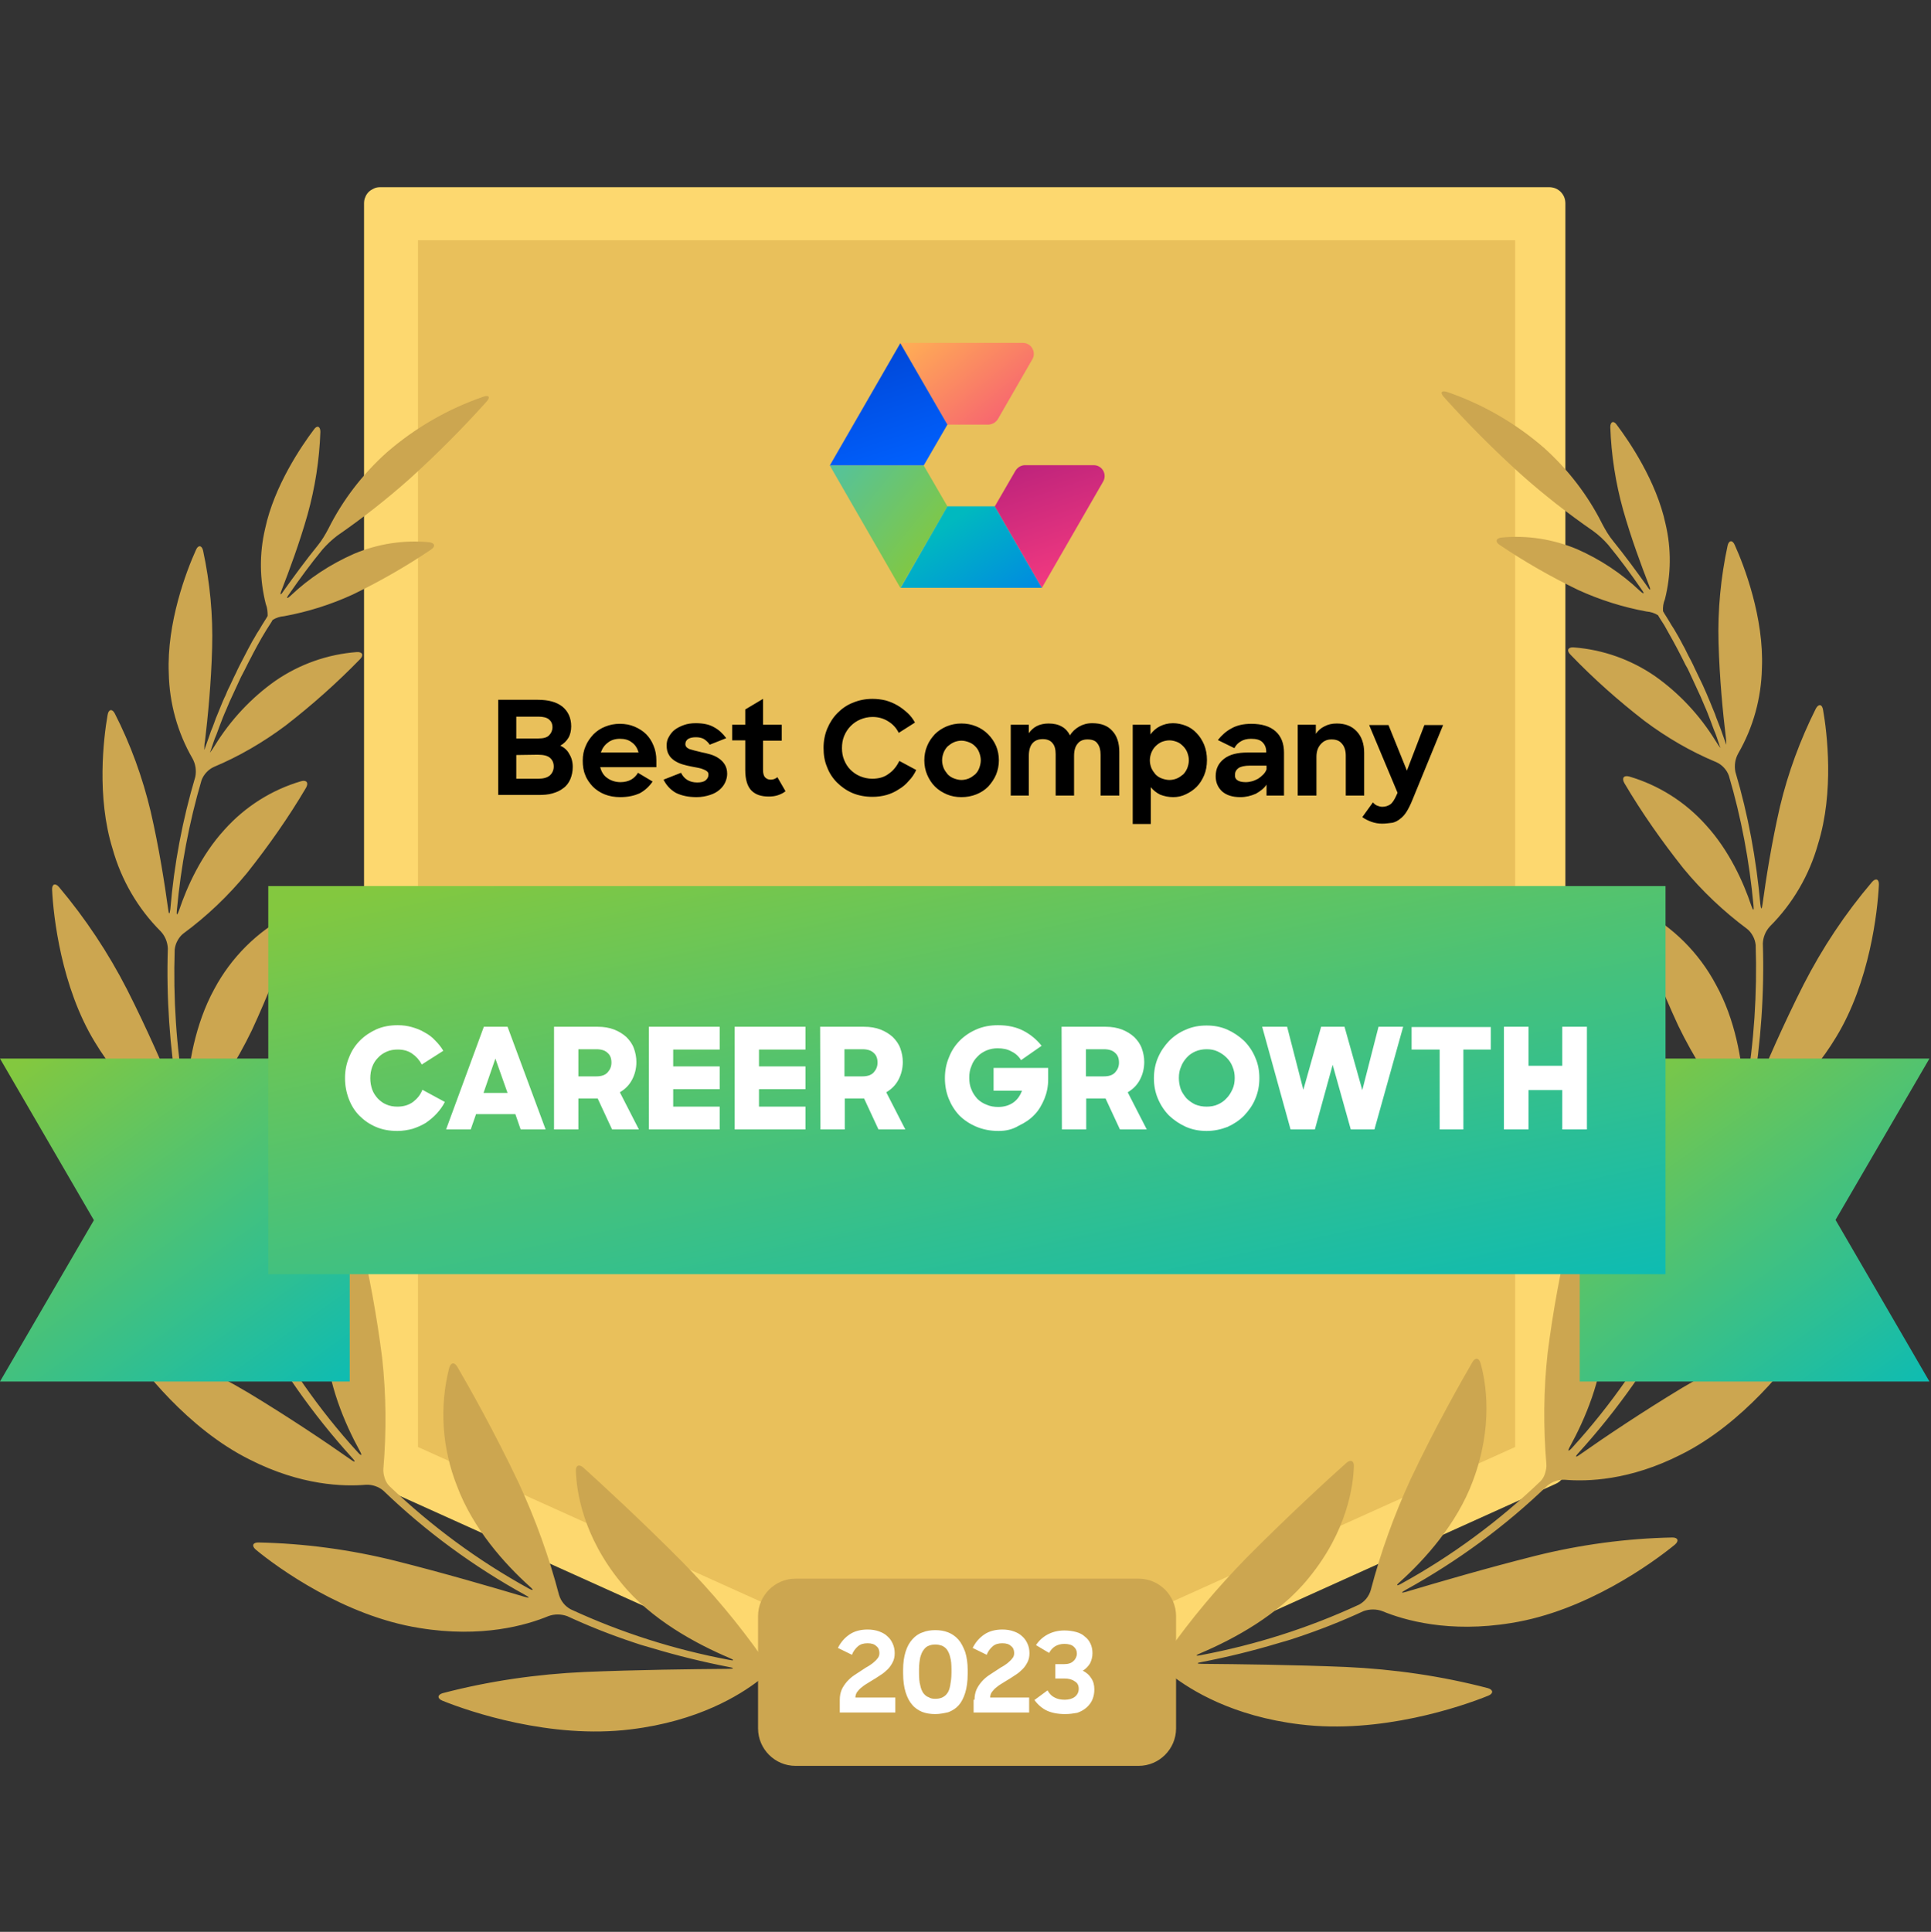
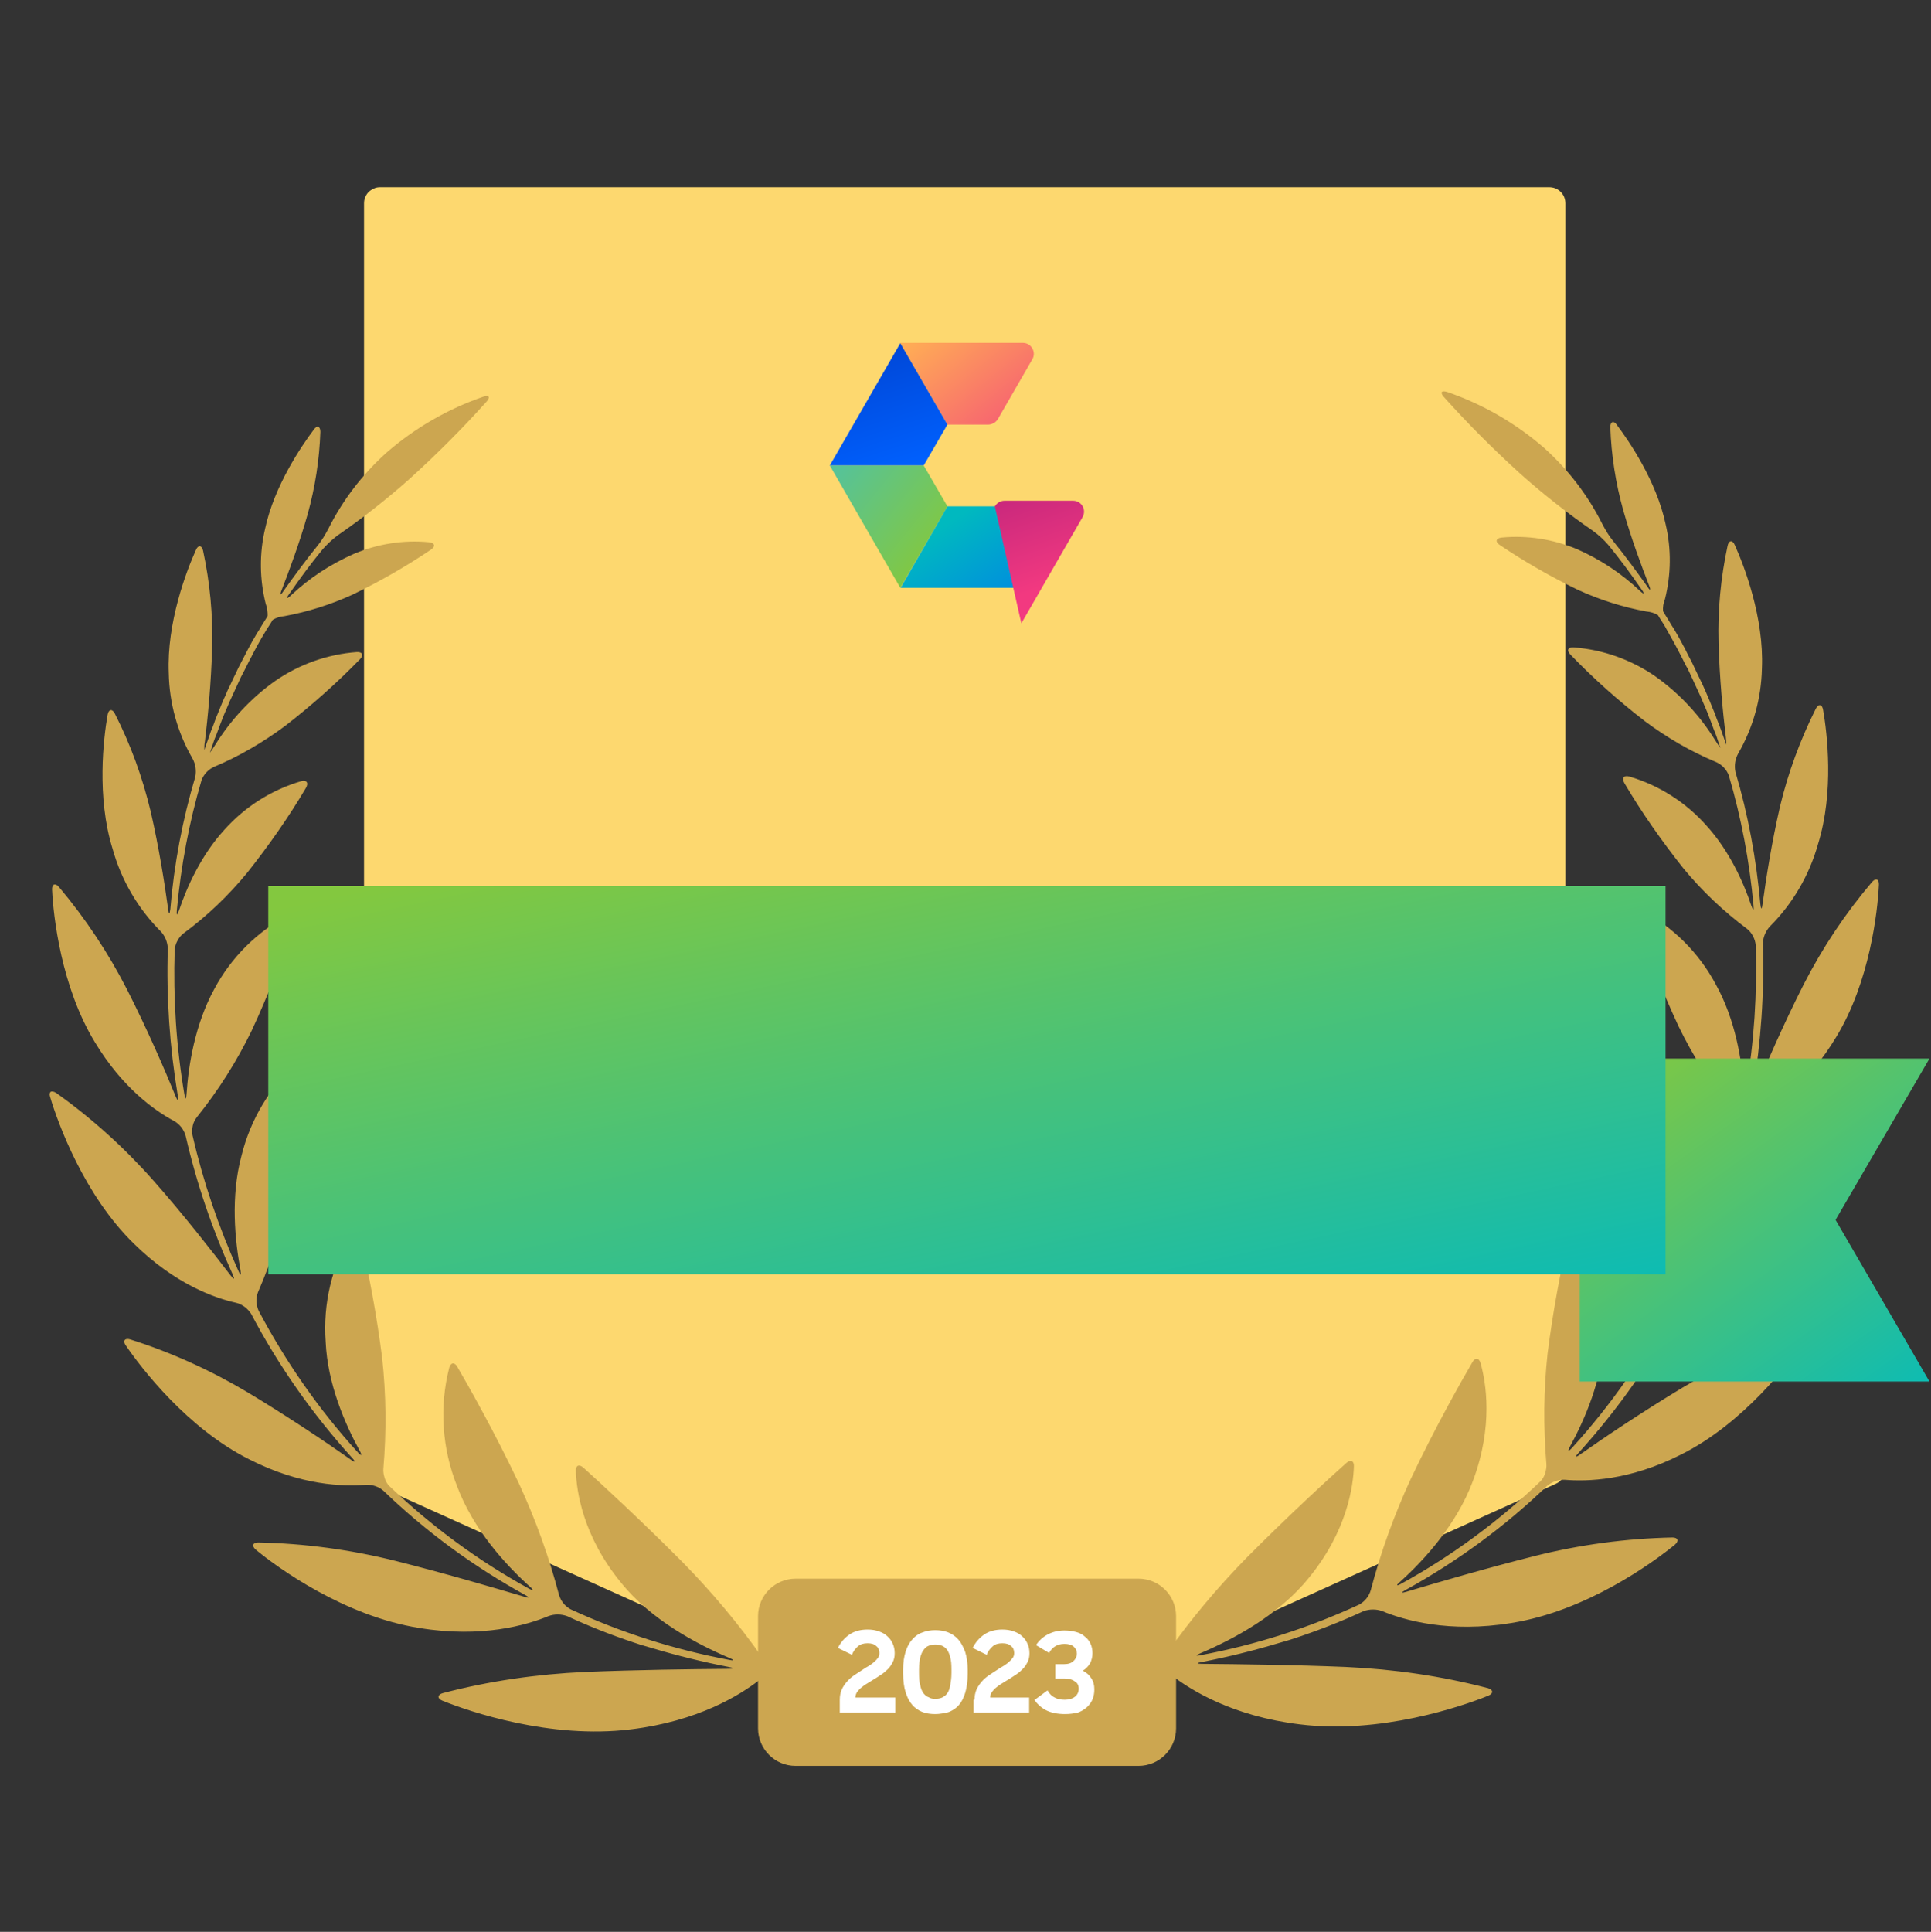
<svg xmlns="http://www.w3.org/2000/svg" xmlns:xlink="http://www.w3.org/1999/xlink" id="Layer_1" x="0px" y="0px" viewBox="0 0 619 619.2" style="enable-background:new 0 0 619 619.2;" xml:space="preserve">
  <rect x="0" y="0" width="619" height="619.2" fill="#333333" stroke="none" />
  <style type="text/css"> .st0{clip-path:url(#SVGID_00000073696602303457825930000005064306714147221637_);} .st1{fill:#FDD86F;} .st2{fill-rule:evenodd;clip-rule:evenodd;fill:#FDD86F;} .st3{fill:#E9C05B;} .st4{fill:#CCA650;} .st5{fill:url(#SVGID_00000085971063382781133680000011790481125782800542_);} .st6{fill:url(#SVGID_00000179628829125919376790000015105286803275264898_);} .st7{fill:url(#SVGID_00000013154512806144410710000008265877247983738801_);} .st8{fill:url(#SVGID_00000063612449807190616430000018129407946846022311_);} .st9{fill:url(#SVGID_00000172423666567108663890000002393076830597048710_);} .st10{fill:url(#SVGID_00000030475018192434251630000014567266309944994176_);} .st11{fill:url(#SVGID_00000124855552812755182550000007798376350019578029_);} .st12{fill:url(#SVGID_00000093867681073399732610000002227181478171793074_);} .st13{fill:#FFFFFF;} </style>
  <g>
    <g>
      <defs>
        <rect id="SVGID_1_" y="60" width="619" height="506" />
      </defs>
      <clipPath id="SVGID_00000030487397665889427570000004948582274611005372_">
        <use xlink:href="#SVGID_1_" style="overflow:visible;" />
      </clipPath>
      <g style="clip-path:url(#SVGID_00000030487397665889427570000004948582274611005372_);">
        <g>
          <g>
            <path class="st1" d="M496.6,470.9l-187.4,84.5l-187.4-84.5V65.2h374.8V470.9z" />
            <path class="st2" d="M307.1,560.2c0.7,0.3,1.4,0.5,2.1,0.5s1.5-0.2,2.1-0.5l187.4-84.6c0.9-0.4,1.7-1,2.2-1.9 c0.6-0.8,0.9-1.8,0.9-2.8V65.2c0-1.4-0.5-2.7-1.5-3.7S498,60,496.6,60H121.9c-0.7,0-1.4,0.1-2,0.4c-0.6,0.3-1.2,0.6-1.7,1.1 s-0.9,1.1-1.1,1.7c-0.3,0.6-0.4,1.3-0.4,2V471c0,1,0.3,2,0.9,2.8s1.3,1.5,2.2,1.9L307.1,560.2z M309.2,549.8L127,467.6V70.4 h364.4v397.2L309.2,549.8z" />
-             <path class="st3" d="M134,463.8V77h351.7v386.8l-175.9,79.3L134,463.8z" />
            <path class="st4" d="M244.3,531.2c-7.6-10.8-16.1-20.9-25.4-30.4c-13.7-13.8-26.7-25.7-31.9-30.4c-1.4-1.2-2.5-0.7-2.4,1.1 c0.2,6.2,2.1,20.7,14.5,35.8c9.5,11.8,24.1,19.6,34.7,24.1c1.7,0.7,1.6,1-0.2,0.6c-17.5-3.3-34.5-8.7-50.7-16.2 c-1.8-1-3.1-2.6-3.7-4.6c-3.2-12.2-7.5-24.1-12.8-35.6c-7.9-16.7-16.3-31.5-19.8-37.5c-0.9-1.6-2.1-1.4-2.6,0.3 c-3.2,12.6-2.3,25.8,2.5,37.9c5.1,13.7,15.4,25.1,23.3,32.2c1.4,1.2,1.2,1.5-0.4,0.6c-16.2-8.9-31.2-20-44.6-32.8 c-0.7-0.7-1.2-1.6-1.5-2.6s-0.5-2-0.4-3c1-11.8,0.9-23.7-0.4-35.5c-1.7-13.3-4.1-26.5-7.2-39.5c-0.4-1.8-1.6-2-2.6-0.5 c-6.3,10.5-9.2,22.7-8.3,34.9c0.6,13.5,6.2,26.3,10.9,34.9c0.9,1.6,0.6,1.8-0.6,0.5c-12.5-13.7-23.1-29-31.8-45.4 c-0.4-0.9-0.6-1.9-0.7-2.9c0-1,0.1-2,0.5-3c4.7-10.8,8.2-22,10.5-33.5c2.4-13.1,4.1-26.3,4.9-39.5c0.1-1.8-1-2.4-2.3-1.2 c-9.1,8.1-15.5,18.7-18.4,30.5c-3.5,13.1-2.1,27.1-0.3,36.6c0.3,1.8,0,1.9-0.7,0.2c-6.3-14-11.3-28.6-14.7-43.5 c-0.2-1-0.1-2,0.1-3c0.2-1,0.7-1.9,1.3-2.7c6.9-8.6,12.8-17.9,17.6-27.8c5.3-11.4,9.9-23.2,13.8-35.2c0.5-1.7-0.4-2.6-2-1.8 c-10.1,5.3-18.4,13.6-23.8,23.7c-6.2,11.3-8.3,24.5-8.9,33.7c-0.1,1.8-0.4,1.8-0.7,0c-2.6-15.3-3.6-30.8-3.1-46.3 c0.1-1,0.4-2,0.9-2.9s1.1-1.7,1.9-2.3c7.6-5.6,14.4-12.1,20.4-19.4c6.9-8.7,13.3-17.8,18.9-27.3c0.9-1.6,0.2-2.6-1.6-2.1 c-9.5,2.8-18,8.2-24.6,15.6c-7.4,8.1-12,18.3-14.5,25.8c-0.6,1.7-0.9,1.7-0.7-0.1c1.3-14.1,3.9-28,7.9-41.6 c0.7-1.9,2.2-3.5,4-4.3c8.1-3.4,15.8-7.9,22.9-13.2c8.4-6.5,16.4-13.6,23.9-21.3c1.3-1.3,0.8-2.4-1-2.3 c-9.4,0.7-18.4,3.9-26.1,9.2c-7.8,5.5-14.4,12.6-19.4,20.7c-0.5,0.8-1,1.6-1.6,2.3c0-0.2,0.1-0.3,0.2-0.5 c0.3-0.9,0.6-1.8,0.9-2.7s0.6-1.7,1-2.6l1-2.7l1-2.6c0.4-0.9,0.7-1.8,1.1-2.6c0.4-0.9,0.7-1.7,1.1-2.6l1.2-2.6 c0.4-0.9,0.8-1.7,1.2-2.6l1.2-2.6l1.3-2.5c0.4-0.9,0.9-1.7,1.3-2.6c0.5-0.9,0.9-1.7,1.3-2.5l1.4-2.6c0.5-0.8,0.9-1.7,1.4-2.5 s1-1.7,1.5-2.5l1.6-2.5l0.4-0.7c1.1-0.7,2.4-1.1,3.7-1.2c7.6-1.4,14.9-3.7,21.9-6.9c8.7-4.2,17.1-9,25.1-14.4 c1.6-1,1.3-2.2-0.5-2.4c-8.2-0.8-16.5,0.5-24.1,3.7c-7.5,3.3-14.4,7.8-20.3,13.4c-1.3,1.2-1.6,1-0.5-0.5 c3.4-4.9,6.9-9.7,10.7-14.3c1.4-1.6,3-3.1,4.7-4.4c8.1-5.6,15.9-11.7,23.3-18.3c8.6-7.8,16.8-16,24.6-24.7 c1.2-1.4,0.8-2.1-0.9-1.6c-11.4,3.9-22,10-31.1,17.9c-7.7,6.9-14.1,15.2-18.7,24.4c-1,1.9-2.1,3.8-3.5,5.5 c-3.8,4.7-7.4,9.6-10.9,14.5c-1,1.6-1.3,1.4-0.6-0.3c2.4-6.2,5.7-15,8.3-24.2c2.4-8.6,3.8-17.6,4.1-26.5c0-1.8-1.1-2.2-2.1-0.7 c-4,5.3-12.7,18.1-15.6,31.7c-1.9,8-1.8,16.3,0.2,24.2c0.5,1.2,0.6,2.5,0.6,3.8l-0.4,0.7c-0.5,0.8-1,1.6-1.5,2.4 c-0.5,0.9-1,1.7-1.6,2.6c-0.5,0.9-0.9,1.6-1.4,2.4l-1.4,2.6l-1.3,2.5c-0.5,0.9-0.9,1.8-1.4,2.7s-0.8,1.7-1.2,2.5 c-0.4,0.8-0.9,1.8-1.3,2.7s-0.8,1.7-1.2,2.5c-0.4,0.8-0.7,1.8-1.2,2.7c-0.4,0.8-0.7,1.7-1.1,2.6c-0.4,0.9-0.7,1.8-1.1,2.7 s-0.7,1.7-1,2.6c-0.3,0.9-0.7,1.8-1.1,2.8c-0.3,0.9-0.6,1.7-0.9,2.6l-1,2.8c0,0.2-0.1,0.4-0.2,0.5c0-0.9,0-1.8,0.2-2.7 c0.9-7.5,2-18.7,2.3-30c0.3-10.4-0.7-20.9-2.9-31.1c-0.4-1.8-1.6-1.9-2.3-0.2c-3,6.6-9.4,23.3-8.7,39.5 c0.2,9.6,2.8,19,7.6,27.3c1,1.8,1.3,3.9,0.9,5.9c-4.1,13.8-6.8,28-8,42.4c-0.2,1.8-0.5,1.8-0.7,0c-1.1-8-2.9-19.6-5.6-31.3 c-2.6-10.9-6.4-21.4-11.5-31.4c-0.8-1.6-2-1.4-2.3,0.4c-1.3,7.4-3.6,26.3,1.6,43c2.8,10,8.1,19.1,15.4,26.4 c1.4,1.5,2.2,3.4,2.3,5.5c-0.5,15.8,0.6,31.6,3.2,47.2c0.3,1.8,0,1.9-0.7,0.2c-3.5-8.6-9.1-21.5-15.6-34.3 c-6-11.7-13.3-22.7-21.8-32.8c-1.2-1.4-2.3-0.9-2.2,0.9c0.4,8.4,2.9,31.1,13.7,48.8c8.9,14.8,19.4,22.1,25.4,25.3 c1.8,1,3.1,2.7,3.7,4.7c3.5,15.3,8.6,30.2,15.1,44.5c0.7,1.6,0.5,1.8-0.6,0.4c-6-7.8-15-19.4-24.9-30.6 c-9.3-10.5-19.7-19.9-31.1-28c-1.6-1-2.5-0.3-1.9,1.4c2.5,8.4,10.9,31.4,26.8,46.9c13.2,13,26,17.5,32.9,19 c1.9,0.5,3.6,1.8,4.7,3.5c8.8,16.7,19.7,32.2,32.4,46.2c1.2,1.3,1,1.6-0.5,0.5c-8.1-5.7-20.2-13.8-32.8-21.4 c-11.9-7.1-24.6-12.9-37.9-17.1c-1.7-0.5-2.4,0.5-1.4,1.9c4.9,7.2,19.8,26.7,39.7,36.6c16.5,8.4,30.2,8.7,37.3,8.1 c2-0.1,4.1,0.6,5.6,1.9c13.6,13.1,28.9,24.3,45.4,33.4c1.6,0.9,1.6,1.1-0.2,0.6c-10.4-3.1-25.8-7.6-41.3-11.5 c-14.4-3.6-29.2-5.6-44-5.9c-1.8,0-2.2,1.1-0.8,2.3c7,5.8,28.4,21.3,52.4,25.1c20,3.3,34.4-0.9,41.4-3.8c1.9-0.7,4-0.7,6,0 c6.9,3.2,14,6,21.2,8.4c1.7,0.6,3.1,1,3.1,1s1.4,0.4,3.1,0.9c8,2.4,16.2,4.4,24.4,6c1.8,0.3,1.8,0.6,0,0.6 c-11.7,0.1-29.2,0.3-46.1,1c-15.4,0.7-30.7,2.9-45.6,6.8c-1.7,0.5-1.8,1.7-0.1,2.4c8.6,3.5,34.7,12.4,60.4,9.2 c21.5-2.6,34.9-10.9,41.2-15.8c1.7-1.2,3.7-1.8,5.8-1.7c1.2,0.2,2.4,0.3,3.6,0.4c1.8,0.2,3.3-0.4,3.3-1.2s-1.5-1.6-3.2-1.9 l-3.1-0.4C247.3,533.9,245.5,532.8,244.3,531.2z M374.2,529.7c7.6-10.8,16.1-20.9,25.4-30.4c13.7-13.8,26.7-25.7,32-30.4 c1.3-1.2,2.5-0.7,2.4,1.1c-0.2,6.2-2.1,20.7-14.5,35.8c-9.5,11.8-24.1,19.6-34.7,24.1c-1.7,0.7-1.6,1,0.2,0.6 c17.5-3.3,34.5-8.7,50.7-16.2c1.8-1,3.1-2.6,3.7-4.6c3.2-12.2,7.5-24.1,12.8-35.6c7.9-16.7,16.3-31.5,19.8-37.5 c0.9-1.6,2.1-1.4,2.6,0.3c1.7,6,4.2,20.2-2.5,37.9c-5.1,13.7-15.4,25.1-23.3,32.2c-1.4,1.2-1.2,1.5,0.4,0.6 c16.2-8.9,31.2-20,44.6-32.8c0.7-0.7,1.2-1.6,1.5-2.6s0.5-2,0.4-3c-1-11.8-0.9-23.7,0.4-35.5c1.7-13.3,4.1-26.4,7.2-39.4 c0.4-1.8,1.6-2,2.6-0.5c6.3,10.5,9.1,22.7,8.3,34.9c-0.6,13.5-6.2,26.3-10.9,34.9c-0.9,1.6-0.6,1.8,0.6,0.5 c12.5-13.7,23.1-29,31.8-45.4c0.4-0.9,0.6-1.9,0.7-2.9c0-1-0.1-2-0.5-3c-4.7-10.8-8.2-22-10.5-33.5c-2.4-13.1-4.1-26.3-5-39.5 c-0.1-1.8,1-2.4,2.4-1.2c9.1,8,15.5,18.7,18.4,30.4c3.5,13.1,2.1,27.1,0.3,36.6c-0.3,1.8,0,1.9,0.7,0.2 c6.3-14,11.3-28.6,14.8-43.5c0.2-1,0.1-2-0.1-3c-0.2-1-0.7-1.9-1.3-2.7c-6.9-8.6-12.8-17.9-17.6-27.8 c-5.3-11.4-9.9-23.2-13.8-35.2c-0.5-1.7,0.4-2.6,2-1.8c10.1,5.3,18.4,13.6,23.8,23.7c6.3,11.3,8.4,24.5,9,33.7 c0.1,1.8,0.4,1.8,0.7,0c2.6-15.3,3.6-30.8,3.1-46.3c-0.1-1-0.4-2-0.9-2.9s-1.1-1.7-1.9-2.3c-7.5-5.6-14.4-12.1-20.4-19.4 c-6.9-8.7-13.3-17.8-18.9-27.3c-0.9-1.6-0.2-2.6,1.6-2.1c9.5,2.8,18,8.2,24.6,15.6c7.4,8.1,12,18.3,14.5,25.8 c0.6,1.7,0.9,1.7,0.7-0.1c-1.3-14.1-3.9-28-7.9-41.6c-0.7-1.9-2.2-3.5-4-4.3c-8.2-3.4-15.9-7.9-23-13.2 c-8.4-6.5-16.4-13.6-23.8-21.3c-1.3-1.3-0.8-2.4,1-2.3c9.4,0.7,18.4,3.9,26.1,9.2c7.8,5.5,14.4,12.6,19.4,20.7 c0.5,0.8,1,1.6,1.6,2.3c0-0.2-0.1-0.3-0.2-0.5c-0.3-0.9-0.6-1.8-0.9-2.7c-0.3-0.9-0.6-1.7-1-2.6c-0.3-0.9-0.7-1.8-1-2.7l-1-2.6 c-0.4-0.9-0.7-1.8-1.1-2.6l-1.1-2.6l-1.2-2.6c-0.4-0.9-0.8-1.7-1.2-2.6c-0.4-0.9-0.8-1.7-1.2-2.6c-0.4-0.9-0.8-1.7-1.3-2.5 l-1.3-2.6c-0.4-0.8-0.9-1.7-1.3-2.5l-1.4-2.6l-1.4-2.5l-1.4-2.5l-1.6-2.5l-0.4-0.7c-1.1-0.7-2.4-1.1-3.7-1.2 c-7.6-1.4-14.9-3.7-21.9-6.9c-8.7-4.2-17.1-9-25.1-14.4c-1.6-1-1.3-2.2,0.5-2.4c8.2-0.8,16.5,0.5,24.2,3.7 c7.5,3.3,14.3,7.8,20.2,13.4c1.3,1.2,1.6,1,0.5-0.5c-3.4-4.9-6.9-9.7-10.7-14.3c-1.4-1.6-3-3.1-4.8-4.4 c-8.1-5.6-15.9-11.7-23.3-18.3c-8.6-7.8-16.8-16-24.6-24.7c-1.2-1.4-0.8-2.1,1-1.6c11.4,3.9,22,10,31.1,17.9 c7.7,6.9,14.1,15.2,18.7,24.4c1,1.9,2.1,3.8,3.5,5.5c3.8,4.7,7.4,9.6,10.9,14.5c1,1.6,1.3,1.4,0.6-0.3 c-2.4-6.2-5.7-15-8.3-24.2c-2.4-8.6-3.8-17.6-4.1-26.5c0-1.8,1.1-2.2,2.1-0.7c4,5.3,12.7,18.1,15.6,31.7 c1.9,8,1.8,16.3-0.2,24.2c-0.5,1.2-0.7,2.5-0.6,3.8l0.4,0.7l1.5,2.4c0.5,0.9,1,1.7,1.6,2.6l1.4,2.4c0.5,0.9,1,1.8,1.4,2.6 c0.5,0.9,0.9,1.6,1.3,2.5c0.4,0.8,0.9,1.8,1.4,2.7s0.8,1.7,1.2,2.5l1.3,2.7l1.2,2.5c0.4,0.9,0.8,1.8,1.2,2.7s0.7,1.7,1.1,2.6 l1.1,2.7c0.4,0.9,0.7,1.7,1,2.6c0.7,1.8,1.4,3.5,2,5.3l1,2.8l0.2,0.5c0-0.9-0.1-1.8-0.2-2.7c-0.9-7.5-2-18.7-2.3-30 c-0.3-10.4,0.7-20.9,2.9-31.1c0.4-1.8,1.6-1.9,2.3-0.2c3,6.6,9.4,23.3,8.7,39.5c-0.2,9.6-2.8,19-7.6,27.3 c-1,1.8-1.3,3.9-0.9,5.9c4.1,13.8,6.7,28,8,42.4c0.2,1.8,0.5,1.8,0.7,0c1.1-8,2.9-19.6,5.6-31.3c2.6-10.9,6.5-21.4,11.5-31.4 c0.9-1.6,2-1.4,2.3,0.4c1.3,7.4,3.6,26.3-1.6,43c-2.8,10-8.1,19.1-15.4,26.4c-1.4,1.5-2.2,3.4-2.3,5.5 c0.5,15.8-0.6,31.6-3.2,47.2c-0.3,1.8,0,1.9,0.7,0.2c3.5-8.6,9.1-21.5,15.6-34.3c6-11.7,13.3-22.7,21.9-32.8 c1.2-1.4,2.3-0.9,2.2,0.9c-0.4,8.4-2.9,31.1-13.7,48.8c-8.9,14.8-19.4,22.1-25.4,25.3c-1.8,1-3.1,2.7-3.7,4.7 c-3.5,15.3-8.6,30.2-15.1,44.5c-0.7,1.6-0.5,1.8,0.6,0.4c6-7.8,15-19.4,24.9-30.6c9.3-10.5,19.7-19.9,31.1-28 c1.6-1,2.5-0.3,1.9,1.4c-2.6,8.3-11,31.4-26.9,46.9c-13.2,13-26,17.5-32.9,19c-2,0.5-3.7,1.8-4.7,3.5 c-8.8,16.7-19.7,32.2-32.4,46.2c-1.2,1.3-1,1.6,0.5,0.5c8.1-5.7,20.2-13.8,32.8-21.4c11.9-7.1,24.6-12.9,37.9-17.1 c1.7-0.5,2.4,0.5,1.4,1.9c-4.9,7.2-19.8,26.7-39.7,36.6c-16.5,8.4-30.2,8.7-37.3,8.1c-2-0.1-4,0.6-5.6,1.9 c-13.6,13.1-28.9,24.3-45.4,33.4c-1.6,0.9-1.5,1.1,0.2,0.6c10.4-3.1,25.8-7.6,41.3-11.5c14.4-3.6,29.2-5.6,44-5.9 c1.8,0,2.2,1.1,0.8,2.3c-7.1,5.8-28.4,21.3-52.4,25.1c-20,3.3-34.4-0.9-41.4-3.8c-1.9-0.7-4-0.7-6,0c-6.9,3.2-14,6-21.2,8.4 c-1.7,0.6-3.1,1-3.1,1s-1.4,0.4-3.1,0.9c-8,2.4-16.1,4.4-24.4,6c-1.8,0.3-1.8,0.6,0,0.6c11.7,0.1,29.2,0.3,46.1,1 c15.4,0.7,30.7,2.9,45.6,6.8c1.7,0.5,1.8,1.7,0.1,2.4c-8.6,3.5-34.7,12.4-60.4,9.2c-21.5-2.6-34.9-10.9-41.2-15.8 c-1.7-1.2-3.7-1.8-5.8-1.7c-1.2,0.2-2.4,0.3-3.6,0.4c-1.8,0.2-3.3-0.4-3.3-1.2s1.5-1.6,3.3-1.8l3.1-0.4 C371.2,532.3,372.9,531.2,374.2,529.7z" />
            <linearGradient id="SVGID_00000088105611873752634580000000705290122927431594_" gradientUnits="userSpaceOnUse" x1="298.998" y1="-224.921" x2="339.173" y2="-174.974" gradientTransform="matrix(1 0 0 1 0 326)">
              <stop offset="0" style="stop-color:#FFB054" />
              <stop offset="1" style="stop-color:#F23980" />
            </linearGradient>
            <path style="fill:url(#SVGID_00000088105611873752634580000000705290122927431594_);" d="M288.6,110l15.1,26.1h13.1 c0.6,0,1.2-0.2,1.8-0.5c0.5-0.3,1-0.8,1.3-1.3l11-19.1c1.4-2.3-0.3-5.3-3-5.3h-39.3V110z" />
            <linearGradient id="SVGID_00000085958414395041506290000007058709572228204206_" gradientUnits="userSpaceOnUse" x1="287.922" y1="-173.906" x2="272.463" y2="-221.432" gradientTransform="matrix(1 0 0 1 0 326)">
              <stop offset="0" style="stop-color:#0061FF" />
              <stop offset="1" style="stop-color:#0041CE" />
            </linearGradient>
            <path style="fill:url(#SVGID_00000085958414395041506290000007058709572228204206_);" d="M288.6,110l15.1,26.1l-7.6,13.1H266 L288.6,110z" />
            <linearGradient id="SVGID_00000013910083180549077000000000065475519962007170_" gradientUnits="userSpaceOnUse" x1="252.695" y1="-189.169" x2="301.249" y2="-150.026" gradientTransform="matrix(1 0 0 1 0 326)">
              <stop offset="0" style="stop-color:#40C0C4" />
              <stop offset="1" style="stop-color:#83C83F" />
            </linearGradient>
            <path style="fill:url(#SVGID_00000013910083180549077000000000065475519962007170_);" d="M266,149.2h30.1l7.6,13.1l-15.1,26.1 L266,149.2z" />
            <linearGradient id="SVGID_00000168103217884172359470000017451123945095779000_" gradientUnits="userSpaceOnUse" x1="300.215" y1="-156.285" x2="334.074" y2="-103.068" gradientTransform="matrix(1 0 0 1 0 326)">
              <stop offset="0" style="stop-color:#00B9BF" />
              <stop offset="1" style="stop-color:#0061FF" />
            </linearGradient>
            <path style="fill:url(#SVGID_00000168103217884172359470000017451123945095779000_);" d="M303.7,162.3h15.2l15.1,26.1h-45.3 L303.7,162.3z" />
            <linearGradient id="SVGID_00000031888425182938565910000016920963347429256127_" gradientUnits="userSpaceOnUse" x1="324.493" y1="-204.137" x2="345.836" y2="-141.405" gradientTransform="matrix(1 0 0 1 0 326)">
              <stop offset="0" style="stop-color:#9B1578" />
              <stop offset="1" style="stop-color:#F23980" />
            </linearGradient>
-             <path style="fill:url(#SVGID_00000031888425182938565910000016920963347429256127_);" d="M318.9,162.3l6.6-11.4 c0.3-0.5,0.8-1,1.3-1.3s1.1-0.5,1.8-0.5h22c2.7,0,4.4,2.9,3,5.3l-19.6,34L318.9,162.3z" />
+             <path style="fill:url(#SVGID_00000031888425182938565910000016920963347429256127_);" d="M318.9,162.3c0.3-0.5,0.8-1,1.3-1.3s1.1-0.5,1.8-0.5h22c2.7,0,4.4,2.9,3,5.3l-19.6,34L318.9,162.3z" />
            <linearGradient id="SVGID_00000021834422012033289480000005899300301116017561_" gradientUnits="userSpaceOnUse" x1="108.451" y1="139.014" x2="15.786" y2="8.217" gradientTransform="matrix(1 0 0 1 0 326)">
              <stop offset="0" style="stop-color:#01BABF" />
              <stop offset="1" style="stop-color:#83C83F" />
            </linearGradient>
-             <path style="fill:url(#SVGID_00000021834422012033289480000005899300301116017561_);" d="M79.1,339.3H0l30.1,51.8L0,442.8 h112.1V339.3H79.1z" />
            <linearGradient id="SVGID_00000180324340274771388160000005478138643878815165_" gradientUnits="userSpaceOnUse" x1="614.852" y1="139.016" x2="522.188" y2="8.219" gradientTransform="matrix(1 0 0 1 0 326)">
              <stop offset="0" style="stop-color:#01BABF" />
              <stop offset="1" style="stop-color:#83C83F" />
            </linearGradient>
            <path style="fill:url(#SVGID_00000180324340274771388160000005478138643878815165_);" d="M618.5,339.3H506.4v103.5h112.1 L588.4,391L618.5,339.3z" />
            <linearGradient id="SVGID_00000105410846403089535160000008761635782578720687_" gradientUnits="userSpaceOnUse" x1="337.165" y1="147.905" x2="289.033" y2="-77.951" gradientTransform="matrix(1 0 0 1 0 326)">
              <stop offset="0" style="stop-color:#01BABF" />
              <stop offset="1" style="stop-color:#83C83F" />
            </linearGradient>
            <path style="fill:url(#SVGID_00000105410846403089535160000008761635782578720687_);" d="M533.9,408.4V284H86v124.4H533.9z" />
-             <path class="st13" d="M127.4,362.5c-2.5,0-4.8-0.4-6.9-1.3s-3.8-2.1-5.3-3.6s-2.6-3.3-3.4-5.4s-1.2-4.3-1.2-6.6 c0-2.4,0.4-4.6,1.3-6.7c0.8-2.1,2-3.9,3.5-5.4s3.3-2.7,5.3-3.6c2.1-0.9,4.3-1.3,6.8-1.3c1.6,0,3.1,0.2,4.5,0.6s2.8,0.9,4.1,1.7 c1.3,0.7,2.4,1.5,3.4,2.6c1,1,1.9,2.1,2.6,3.3l-6.9,4.4c-0.8-1.5-1.8-2.6-3.1-3.5s-2.8-1.3-4.6-1.3c-1.3,0-2.5,0.2-3.6,0.7 s-2,1.1-2.8,2c-0.8,0.8-1.4,1.8-1.8,2.9s-0.6,2.3-0.6,3.6c0,1.3,0.2,2.4,0.6,3.6c0.4,1.1,1,2,1.8,2.9c0.8,0.8,1.7,1.5,2.7,1.9 c1.1,0.5,2.3,0.7,3.6,0.7c2,0,3.6-0.5,5-1.5c1.3-1,2.4-2.3,3-3.9l7.2,3.9c-0.7,1.4-1.6,2.6-2.6,3.7s-2.2,2.1-3.5,3 c-1.3,0.8-2.7,1.4-4.2,1.9C130.8,362.2,129.1,362.5,127.4,362.5z M155.1,329.1h7.6l12.2,32.9h-8l-1.7-4.9h-12.6l-1.7,4.9H143 L155.1,329.1z M155,350.3h7.7l-3.9-11L155,350.3z M177.5,329.1h14.1c2,0,3.7,0.3,5.3,0.9c1.5,0.6,2.8,1.4,3.9,2.4 c1,1,1.9,2.2,2.4,3.6s0.8,2.8,0.8,4.4c0,2.1-0.5,4-1.4,5.7s-2.2,3-3.9,4l6.1,11.9h-8.6l-4.6-9.9h-6.2v9.9h-7.8v-32.9H177.5z M185.4,336.3v8.7h5.7c1.7,0,2.9-0.4,3.7-1.3s1.2-1.9,1.2-3.1c0-1.4-0.4-2.4-1.2-3.1c-0.8-0.8-2-1.2-3.7-1.2H185.4z M208,329.1 h22.7v7.3h-14.9v5.4h14.9v7.3h-14.9v5.6h14.9v7.3H208V329.1z M235.5,329.1h22.7v7.3h-14.9v5.4h14.9v7.3h-14.9v5.6h14.9v7.3 h-22.7L235.5,329.1L235.5,329.1z M262.9,329.1H277c2,0,3.7,0.3,5.3,0.9c1.5,0.6,2.8,1.4,3.9,2.4c1,1,1.9,2.2,2.4,3.6 s0.8,2.8,0.8,4.4c0,2.1-0.5,4-1.4,5.7s-2.2,3-3.9,4l6.1,11.9h-8.6l-4.6-9.9h-6.2v9.9H263L262.9,329.1L262.9,329.1z M270.7,336.3v8.7h5.7c1.7,0,2.9-0.4,3.7-1.3c0.8-0.9,1.2-1.9,1.2-3.1c0-1.4-0.4-2.4-1.2-3.1c-0.8-0.8-2-1.2-3.7-1.2H270.7z M320.1,362.5c-2.7,0-5.1-0.5-7.2-1.4s-3.9-2.1-5.4-3.6c-1.5-1.6-2.6-3.4-3.4-5.4s-1.2-4.2-1.2-6.5c0-2.4,0.4-4.6,1.3-6.7 c0.8-2.1,2-3.9,3.5-5.4s3.3-2.7,5.4-3.6s4.4-1.3,6.8-1.3c3.2,0,5.9,0.6,8.2,1.8s4.2,2.8,5.8,4.8l-6.6,4.6 c-0.7-1.2-1.8-2.2-3.1-2.8c-1.2-0.7-2.7-1-4.4-1c-1.2,0-2.4,0.2-3.6,0.7c-1.1,0.5-2.1,1.1-2.9,2c-0.8,0.8-1.5,1.8-1.9,3 c-0.5,1.1-0.7,2.4-0.7,3.7c0,1.4,0.2,2.7,0.7,3.8c0.4,1.1,1.1,2.1,1.9,3c0.8,0.8,1.9,1.5,3,1.9c1.1,0.5,2.4,0.7,3.7,0.7 c1.9,0,3.5-0.5,4.8-1.4s2.2-2.2,2.8-3.8h-9.1v-7.3H336v3.7c0,2.2-0.4,4.2-1.2,6.2c-0.8,1.9-1.8,3.7-3.2,5.1 c-1.4,1.5-3.1,2.6-5,3.5C324.6,362,322.5,362.5,320.1,362.5z M340.3,329.1h14.1c2,0,3.7,0.3,5.3,0.9c1.5,0.6,2.8,1.4,3.9,2.4 c1,1,1.9,2.2,2.4,3.6s0.8,2.8,0.8,4.4c0,2.1-0.5,4-1.4,5.7s-2.2,3-3.9,4l6.1,11.9H359l-4.6-9.9h-6.2v9.9h-7.8L340.3,329.1 L340.3,329.1z M348.1,336.3v8.7h5.7c1.7,0,2.9-0.4,3.7-1.3c0.8-0.9,1.2-1.9,1.2-3.1c0-1.4-0.4-2.4-1.2-3.1 c-0.8-0.8-2-1.2-3.7-1.2H348.1z M386.8,362.5c-2.3,0-4.5-0.4-6.6-1.3c-2-0.9-3.8-2.1-5.4-3.6c-1.5-1.5-2.7-3.3-3.6-5.4 s-1.3-4.3-1.3-6.6c0-2.3,0.4-4.5,1.3-6.6s2.1-3.8,3.6-5.4c1.5-1.5,3.4-2.8,5.4-3.6c2-0.9,4.2-1.3,6.6-1.3s4.5,0.4,6.6,1.3 c2,0.9,3.8,2.1,5.4,3.6c1.5,1.5,2.8,3.4,3.6,5.4c0.9,2,1.3,4.2,1.3,6.6c0,2.3-0.4,4.5-1.3,6.6c-0.8,2-2.1,3.8-3.6,5.4 c-1.5,1.5-3.3,2.7-5.3,3.6C391.4,362,389.2,362.5,386.8,362.5z M386.8,354.7c1.3,0,2.5-0.2,3.6-0.7s2-1.1,2.8-2 c0.8-0.8,1.4-1.8,1.9-2.9s0.7-2.3,0.7-3.6c0-1.3-0.2-2.4-0.7-3.6c-0.4-1.1-1.1-2.1-1.9-2.9s-1.8-1.5-2.9-2s-2.2-0.7-3.5-0.7 c-1.2,0-2.4,0.2-3.6,0.7c-1.1,0.5-2,1.1-2.8,2s-1.4,1.8-1.8,2.9c-0.5,1.1-0.7,2.3-0.7,3.6c0,1.3,0.2,2.4,0.6,3.6 c0.4,1.1,1.1,2,1.8,2.9c0.8,0.8,1.8,1.5,2.8,2C384.4,354.5,385.5,354.7,386.8,354.7z M404.6,329.1h8l5.2,20.2l5.7-20.2h7.5 l5.7,20.3l5.2-20.3h7.9l-9.2,32.9H433l-5.8-20.7l-5.7,20.7h-7.8L404.6,329.1z M461.4,336.4h-8.9v-7.2h25.4v7.2h-8.8V362h-7.6 v-25.6H461.4z M500.8,349.4H490V362h-7.9v-32.9h7.9v12.5h10.8v-12.5h7.9V362h-7.9V349.4z" />
          </g>
-           <path d="M159.7,224.3h12.7c3.4,0,6,0.7,7.9,2.2c1.8,1.5,2.8,3.6,2.8,6.3c0,1.4-0.3,2.7-0.9,3.7c-0.6,1-1.5,1.9-2.6,2.5 c1.3,0.6,2.3,1.5,2.9,2.7c0.7,1.1,1.1,2.5,1.1,4.1c0,1.5-0.3,2.8-0.8,4c-0.5,1.1-1.2,2.1-2.2,2.8c-1,0.8-2.1,1.3-3.5,1.7 c-1.3,0.4-2.9,0.5-4.6,0.5h-12.8L159.7,224.3L159.7,224.3z M165.5,242v7.6h7c1.6,0,2.8-0.3,3.7-1c0.8-0.7,1.3-1.7,1.3-2.9 s-0.4-2.1-1.2-2.8s-2.1-1-4-1L165.5,242L165.5,242z M165.5,229.6v7.1h7.1c1.6,0,2.7-0.3,3.4-1s1.1-1.6,1.1-2.6 c0-1.1-0.4-1.9-1.1-2.5c-0.7-0.6-1.9-0.9-3.4-0.9h-7.1V229.6z M198.8,255.5c-1.8,0-3.5-0.3-5-0.9c-1.5-0.6-2.8-1.5-3.8-2.5 c-1-1.1-1.9-2.3-2.4-3.7c-0.6-1.4-0.8-3-0.8-4.6c0-1.7,0.3-3.2,0.9-4.6c0.6-1.5,1.5-2.7,2.5-3.8c1.1-1.1,2.3-1.9,3.8-2.5 s3-0.9,4.7-0.9s3.3,0.3,4.7,0.9c1.4,0.6,2.7,1.4,3.7,2.4s1.8,2.2,2.4,3.7c0.6,1.4,0.9,3,0.9,4.7v2.2h-18 c0.4,1.5,1.1,2.7,2.3,3.5c1.1,0.8,2.6,1.3,4.2,1.3c1.3,0,2.5-0.3,3.4-0.8s1.7-1.3,2.2-2.2l4.7,2.8c-1.1,1.6-2.5,2.9-4.2,3.8 C203.4,255,201.4,255.5,198.8,255.5z M198.7,236.8c-1.5,0-2.8,0.4-3.8,1.2c-1.1,0.8-1.8,1.8-2.3,3.2h12.1 c-0.4-1.4-1.1-2.5-2.1-3.2C201.5,237.1,200.2,236.8,198.7,236.8z M223.3,255.5c-2.7,0-4.9-0.5-6.7-1.4c-1.7-1-3-2.4-3.9-4.2 l5.6-2.2c1,2,2.7,3.1,5.2,3.1c1.2,0,2.1-0.2,2.7-0.7c0.6-0.5,0.9-1.1,0.9-1.8c0-0.4-0.1-0.8-0.4-1c-0.3-0.3-0.7-0.5-1.2-0.7 s-1.1-0.4-1.7-0.5c-0.7-0.1-1.4-0.3-2.1-0.4c-1-0.2-1.9-0.4-2.9-0.7s-1.8-0.7-2.6-1.2c-0.7-0.5-1.4-1.1-1.8-1.9 c-0.5-0.8-0.7-1.8-0.7-3c0-1,0.2-1.9,0.7-2.7c0.5-0.9,1.1-1.7,1.9-2.3c0.8-0.6,1.8-1.1,2.9-1.5c1.1-0.4,2.4-0.6,3.8-0.6 c2.4,0,4.4,0.4,5.9,1.3c1.5,0.8,2.8,2,3.9,3.5l-5.3,2.1c-0.4-0.7-1.1-1.3-1.8-1.8c-0.7-0.4-1.6-0.6-2.6-0.6 c-1.1,0-2,0.2-2.6,0.6c-0.5,0.4-0.8,0.9-0.8,1.6c0,0.7,0.4,1.2,1.3,1.6c0.9,0.3,2.2,0.6,3.8,1c1,0.2,1.9,0.4,2.9,0.7 s1.9,0.7,2.6,1.2c0.8,0.5,1.5,1.2,2,2s0.8,1.8,0.8,3c0,0.9-0.2,1.8-0.6,2.7c-0.4,0.9-1,1.7-1.8,2.4s-1.8,1.3-3.1,1.7 C226.4,255.2,224.9,255.5,223.3,255.5z M234.7,232.3h4.2v-4.9l5.7-3.4v8.3h6v5.1h-6v9.3c0,1.2,0.2,2,0.7,2.5s1.1,0.7,1.8,0.7 c0.8,0,1.5-0.3,2.1-0.8l2.6,4.5c-0.7,0.6-1.6,1-2.5,1.3s-1.9,0.4-2.9,0.4c-2.4,0-4.2-0.6-5.5-1.9c-1.3-1.3-2-3.5-2-6.6v-9.5 h-4.2L234.7,232.3L234.7,232.3z M279.7,255.4c-2.3,0-4.5-0.4-6.4-1.2s-3.6-2-5-3.4s-2.5-3.1-3.2-5c-0.8-1.9-1.1-3.9-1.1-6.1 c0-2.2,0.4-4.3,1.2-6.2c0.8-1.9,1.9-3.6,3.3-5s3.1-2.6,5-3.3c1.9-0.8,4-1.2,6.2-1.2c1.5,0,2.9,0.2,4.2,0.5 c1.4,0.4,2.6,0.9,3.8,1.6c1.2,0.7,2.2,1.5,3.2,2.4s1.8,2,2.4,3.1l-5.2,3.3c-0.8-1.6-1.9-2.8-3.4-3.7c-1.4-0.9-3.1-1.4-5-1.4 c-1.4,0-2.7,0.3-3.9,0.8c-1.2,0.5-2.2,1.2-3.1,2.1c-0.9,0.9-1.6,2-2.1,3.2s-0.7,2.5-0.7,3.9c0,1.3,0.2,2.6,0.7,3.8 s1.1,2.2,2,3.1c0.9,0.9,1.9,1.6,3.1,2.1s2.5,0.8,3.9,0.8c2.1,0,3.9-0.5,5.3-1.6c1.5-1,2.6-2.5,3.4-4.1l5.4,2.9 c-0.6,1.3-1.4,2.5-2.4,3.5c-0.9,1.1-2,2-3.2,2.7c-1.2,0.8-2.5,1.4-3.9,1.8C282.8,255.2,281.2,255.4,279.7,255.4z M308.2,255.5 c-1.7,0-3.3-0.3-4.7-0.9c-1.4-0.6-2.7-1.4-3.8-2.5c-1.1-1.1-1.9-2.4-2.5-3.8c-0.6-1.4-0.9-3-0.9-4.6s0.3-3.2,0.9-4.6 c0.6-1.5,1.5-2.7,2.5-3.8c1.1-1.1,2.4-1.9,3.8-2.5c1.5-0.6,3-0.9,4.7-0.9s3.2,0.3,4.7,0.9c1.5,0.6,2.8,1.5,3.8,2.5 c1.1,1.1,2,2.4,2.6,3.8c0.6,1.4,0.9,3,0.9,4.6s-0.3,3.1-0.9,4.6c-0.6,1.4-1.5,2.7-2.5,3.8c-1.1,1.1-2.3,1.9-3.8,2.5 C311.5,255.2,309.9,255.5,308.2,255.5z M308.2,250c0.8,0,1.7-0.2,2.4-0.5c0.7-0.3,1.4-0.8,2-1.3c0.6-0.6,1-1.2,1.3-2 s0.5-1.7,0.5-2.5c0-0.9-0.2-1.7-0.5-2.5s-0.7-1.4-1.3-2c-0.6-0.6-1.2-1-2-1.3s-1.6-0.5-2.4-0.5s-1.7,0.2-2.4,0.5 c-0.7,0.3-1.4,0.8-2,1.3c-0.6,0.6-1,1.3-1.3,2c-0.3,0.8-0.5,1.6-0.5,2.5s0.2,1.7,0.5,2.5c0.3,0.7,0.8,1.4,1.3,2 c0.6,0.6,1.2,1,2,1.3S307.4,250,308.2,250z M324,232.3h5.8v2.7c0.7-1,1.6-1.8,2.6-2.3s2.3-0.8,3.7-0.8c1.7,0,3.1,0.3,4.3,1 c1.1,0.6,2,1.6,2.6,2.8c0.7-1.2,1.7-2.1,2.9-2.8c1.2-0.7,2.6-1.1,4.2-1.1c2.9,0,5,0.8,6.5,2.5c1.5,1.6,2.2,3.9,2.2,6.7v14h-6 v-13.1c0-1.5-0.3-2.7-1-3.6c-0.6-0.9-1.7-1.3-3.2-1.3c-1.3,0-2.4,0.4-3.1,1.3c-0.8,0.9-1.2,2.2-1.2,4V255h-5.9v-13.3 c0-1.5-0.3-2.7-1-3.5c-0.6-0.8-1.7-1.3-3.1-1.3s-2.5,0.4-3.3,1.3c-0.8,0.9-1.2,2.3-1.2,4.1V255H324V232.3z M376.1,255.5 c-1.5,0-2.9-0.3-4.2-0.8c-1.2-0.6-2.2-1.4-3-2.4v11.8h-5.8v-31.8h5.7v3.1c0.8-1.1,1.8-2,3-2.6s2.6-1,4.2-1 c1.4,0,2.8,0.3,4.1,0.8c1.3,0.5,2.5,1.3,3.5,2.4c1,1,1.8,2.3,2.4,3.7c0.6,1.5,0.9,3.1,0.9,4.9c0,1.8-0.3,3.5-0.9,4.9 s-1.4,2.7-2.4,3.7s-2.2,1.8-3.5,2.4C378.9,255.2,377.5,255.5,376.1,255.5z M374.9,250c0.8,0,1.7-0.2,2.4-0.5 c0.7-0.3,1.4-0.8,2-1.3c0.6-0.6,1-1.3,1.3-2c0.3-0.8,0.5-1.7,0.5-2.5c0-0.9-0.2-1.7-0.5-2.5s-0.8-1.5-1.3-2 c-0.6-0.6-1.2-1.1-2-1.4c-0.8-0.3-1.6-0.5-2.4-0.5c-0.9,0-1.7,0.2-2.5,0.5c-0.7,0.3-1.4,0.8-2,1.4c-0.6,0.6-1,1.3-1.3,2 c-0.3,0.8-0.5,1.6-0.5,2.5s0.2,1.7,0.5,2.5c0.3,0.7,0.8,1.4,1.3,2c0.6,0.6,1.2,1,2,1.3C373.2,249.8,374.1,250,374.9,250z M397.6,255.5c-2.5,0-4.4-0.6-5.8-1.8c-1.4-1.3-2.1-2.9-2.1-4.9c0-2.4,0.9-4.2,2.7-5.6s4.3-2,7.5-2h6v-0.3c0-1.2-0.4-2.2-1.2-3 c-0.8-0.8-2-1.1-3.7-1.1c-1.3,0-2.4,0.3-3.2,0.8c-0.9,0.5-1.6,1.2-2.1,2.2l-5.3-2.6c1.2-1.5,2.6-2.8,4.3-3.7 c1.7-1,3.9-1.5,6.4-1.5c3.4,0,6,0.8,7.8,2.4c1.8,1.6,2.7,3.9,2.7,6.8V255H406v-3.5c-0.8,1.2-2,2.1-3.4,2.9 C401,255.1,399.4,255.5,397.6,255.5z M399.3,250.7c0.7,0,1.4-0.1,2.1-0.3s1.3-0.5,1.9-0.8c0.6-0.4,1.1-0.8,1.6-1.3 s0.9-1.1,1.1-1.7v-1.2h-5.3c-1.7,0-3,0.3-3.7,0.8s-1.1,1.2-1.1,2.1C395.7,249.8,396.9,250.7,399.3,250.7z M416,232.3h5.8v2.9 c0.7-1,1.7-1.9,2.8-2.4c1.1-0.6,2.4-0.9,3.9-0.9c2.7,0,4.8,0.8,6.4,2.5s2.4,4,2.4,6.9V255h-5.9v-12.8c0-1.6-0.4-2.9-1.2-3.8 c-0.8-1-1.9-1.4-3.4-1.4c-1.4,0-2.5,0.5-3.4,1.5s-1.4,2.3-1.4,4.1V255h-6V232.3z" />
-           <path d="M443.1,264c-1.2,0-2.4-0.2-3.5-0.6s-2.1-0.9-2.9-1.5l3.4-4.7c0.4,0.4,0.8,0.8,1.3,1c0.5,0.2,1.1,0.4,1.7,0.4 c1,0,1.9-0.3,2.6-0.8s1.3-1.5,1.9-2.8l0.4-0.9l-9.1-21.7h6.2L451,247l5.6-14.6h6l-9.8,23.9c-0.6,1.5-1.2,2.7-1.8,3.7 c-0.6,1-1.3,1.8-2.1,2.4c-0.7,0.6-1.6,1.1-2.5,1.3C445.4,263.8,444.3,264,443.1,264z" />
          <path class="st4" d="M365,506H255c-6.6,0-12,5.4-12,12v36c0,6.6,5.4,12,12,12h110c6.6,0,12-5.4,12-12v-36 C377,511.4,371.6,506,365,506z" />
          <path class="st13" d="M269.2,544.8c0-1.2,0.2-2.2,0.6-3.2c0.4-0.9,1-1.8,1.7-2.6s1.5-1.5,2.4-2.1s1.8-1.2,2.6-1.7 c0.7-0.5,1.4-0.9,2.1-1.3c0.6-0.4,1.2-0.8,1.7-1.3c0.5-0.4,0.9-0.9,1.2-1.3c0.3-0.5,0.4-0.9,0.4-1.5c0-0.9-0.3-1.7-1-2.2 c-0.6-0.6-1.5-0.9-2.8-0.9s-2.3,0.3-3.1,1c-0.8,0.7-1.5,1.6-1.9,2.7l-4.5-2.2c0.9-1.8,2.1-3.2,3.7-4.3s3.6-1.6,5.8-1.6 c1.4,0,2.6,0.2,3.7,0.6c1.1,0.4,2,0.9,2.7,1.6c0.8,0.7,1.3,1.5,1.7,2.4c0.4,0.9,0.6,1.9,0.6,3s-0.2,2-0.6,2.8s-0.9,1.6-1.6,2.3 s-1.4,1.3-2.2,1.8c-0.8,0.5-1.6,1.1-2.5,1.6c-0.7,0.4-1.4,0.9-2.1,1.3c-0.7,0.4-1.3,0.9-1.8,1.3c-0.5,0.4-0.9,0.9-1.3,1.4 c-0.3,0.5-0.5,1.1-0.5,1.7H287v4.8h-17.8V544.8z M299.8,544.5c0.8,0,1.5-0.1,2.2-0.4c0.6-0.3,1.2-0.7,1.6-1.3 c0.5-0.6,0.8-1.5,1-2.6s0.4-2.4,0.4-4v-1.1c0-1.6-0.1-2.9-0.4-3.9c-0.2-1-0.6-1.8-1-2.4c-0.4-0.6-1-1-1.6-1.3 c-0.6-0.2-1.3-0.4-2.1-0.4c-0.8,0-1.5,0.1-2.2,0.4c-0.6,0.2-1.2,0.7-1.6,1.3c-0.5,0.6-0.8,1.4-1.1,2.4c-0.2,1-0.4,2.3-0.4,3.9 v1.1c0,1.6,0.1,3,0.4,4c0.2,1.1,0.6,1.9,1,2.5c0.5,0.6,1,1.1,1.7,1.3C298.3,544.4,299,544.5,299.8,544.5z M299.8,549.4 c-1.5,0-2.9-0.2-4.2-0.7c-1.2-0.5-2.4-1.3-3.2-2.3c-0.9-1-1.6-2.4-2.1-4s-0.8-3.7-0.8-6v-1.2c0-2.3,0.3-4.2,0.8-5.8 s1.2-2.9,2.2-4c0.9-1,2-1.8,3.3-2.2c1.2-0.5,2.6-0.7,4-0.7c1.5,0,2.8,0.2,4.1,0.7c1.3,0.5,2.4,1.3,3.3,2.3s1.6,2.4,2.2,4 c0.5,1.6,0.8,3.5,0.8,5.8v1.2c0,2.4-0.3,4.5-0.8,6.1s-1.2,3-2.1,4s-2,1.7-3.3,2.2C302.7,549.1,301.3,549.4,299.8,549.4z M312.4,544.8c0-1.2,0.2-2.2,0.6-3.2c0.4-0.9,1-1.8,1.7-2.6s1.5-1.5,2.4-2.1s1.8-1.2,2.6-1.7c0.7-0.5,1.4-0.9,2.1-1.3 c0.6-0.4,1.2-0.8,1.7-1.3c0.5-0.4,0.9-0.9,1.2-1.3c0.3-0.5,0.4-0.9,0.4-1.5c0-0.9-0.3-1.7-1-2.2c-0.6-0.6-1.5-0.9-2.8-0.9 s-2.3,0.3-3.1,1c-0.8,0.7-1.5,1.6-1.9,2.7l-4.5-2.2c0.9-1.8,2.1-3.2,3.7-4.3s3.6-1.6,5.8-1.6c1.4,0,2.6,0.2,3.7,0.6 c1.1,0.4,2,0.9,2.7,1.6c0.8,0.7,1.3,1.5,1.7,2.4c0.4,0.9,0.6,1.9,0.6,3s-0.2,2-0.6,2.8s-0.9,1.6-1.6,2.3s-1.4,1.3-2.2,1.8 c-0.8,0.5-1.6,1.1-2.5,1.6c-0.7,0.4-1.4,0.9-2.1,1.3c-0.7,0.4-1.3,0.9-1.8,1.3c-0.5,0.4-0.9,0.9-1.3,1.4 c-0.3,0.5-0.5,1.1-0.5,1.7h12.5v4.8h-17.8v-4.1H312.4z M341.4,549.4c-2.3,0-4.3-0.4-5.8-1.1c-1.5-0.7-2.9-1.9-4-3.4l4.2-3.1 c0.6,1.1,1.4,1.9,2.3,2.3c0.9,0.5,2,0.7,3.2,0.7c1.3,0,2.4-0.3,3.2-0.9c0.8-0.6,1.3-1.5,1.3-2.6s-0.4-1.9-1.3-2.4 c-0.8-0.6-1.9-0.9-3.3-0.9h-2.9v-4.6h2.7c1.4,0,2.4-0.3,3.1-1c0.7-0.6,1.1-1.5,1.1-2.4s-0.3-1.6-1-2.2c-0.6-0.6-1.7-0.9-3-0.9 c-1.2,0-2.2,0.3-3,0.8s-1.4,1.2-1.9,2.1l-4.2-2.5c0.9-1.4,2.2-2.6,3.7-3.4c1.5-0.8,3.3-1.3,5.4-1.3c1.4,0,2.7,0.2,3.8,0.5 c1.1,0.3,2.1,0.8,2.8,1.5c0.8,0.6,1.4,1.4,1.8,2.3c0.4,0.9,0.6,1.9,0.6,3c0,1.2-0.3,2.3-0.8,3.3c-0.6,0.9-1.3,1.7-2.3,2.3 c1.2,0.6,2.1,1.4,2.7,2.4c0.7,1,1,2.2,1,3.6c0,1.2-0.2,2.2-0.6,3.2s-1.1,1.9-1.9,2.6c-0.8,0.7-1.8,1.3-3,1.7 C344.2,549.2,342.9,549.4,341.4,549.4z" />
        </g>
      </g>
    </g>
  </g>
</svg>